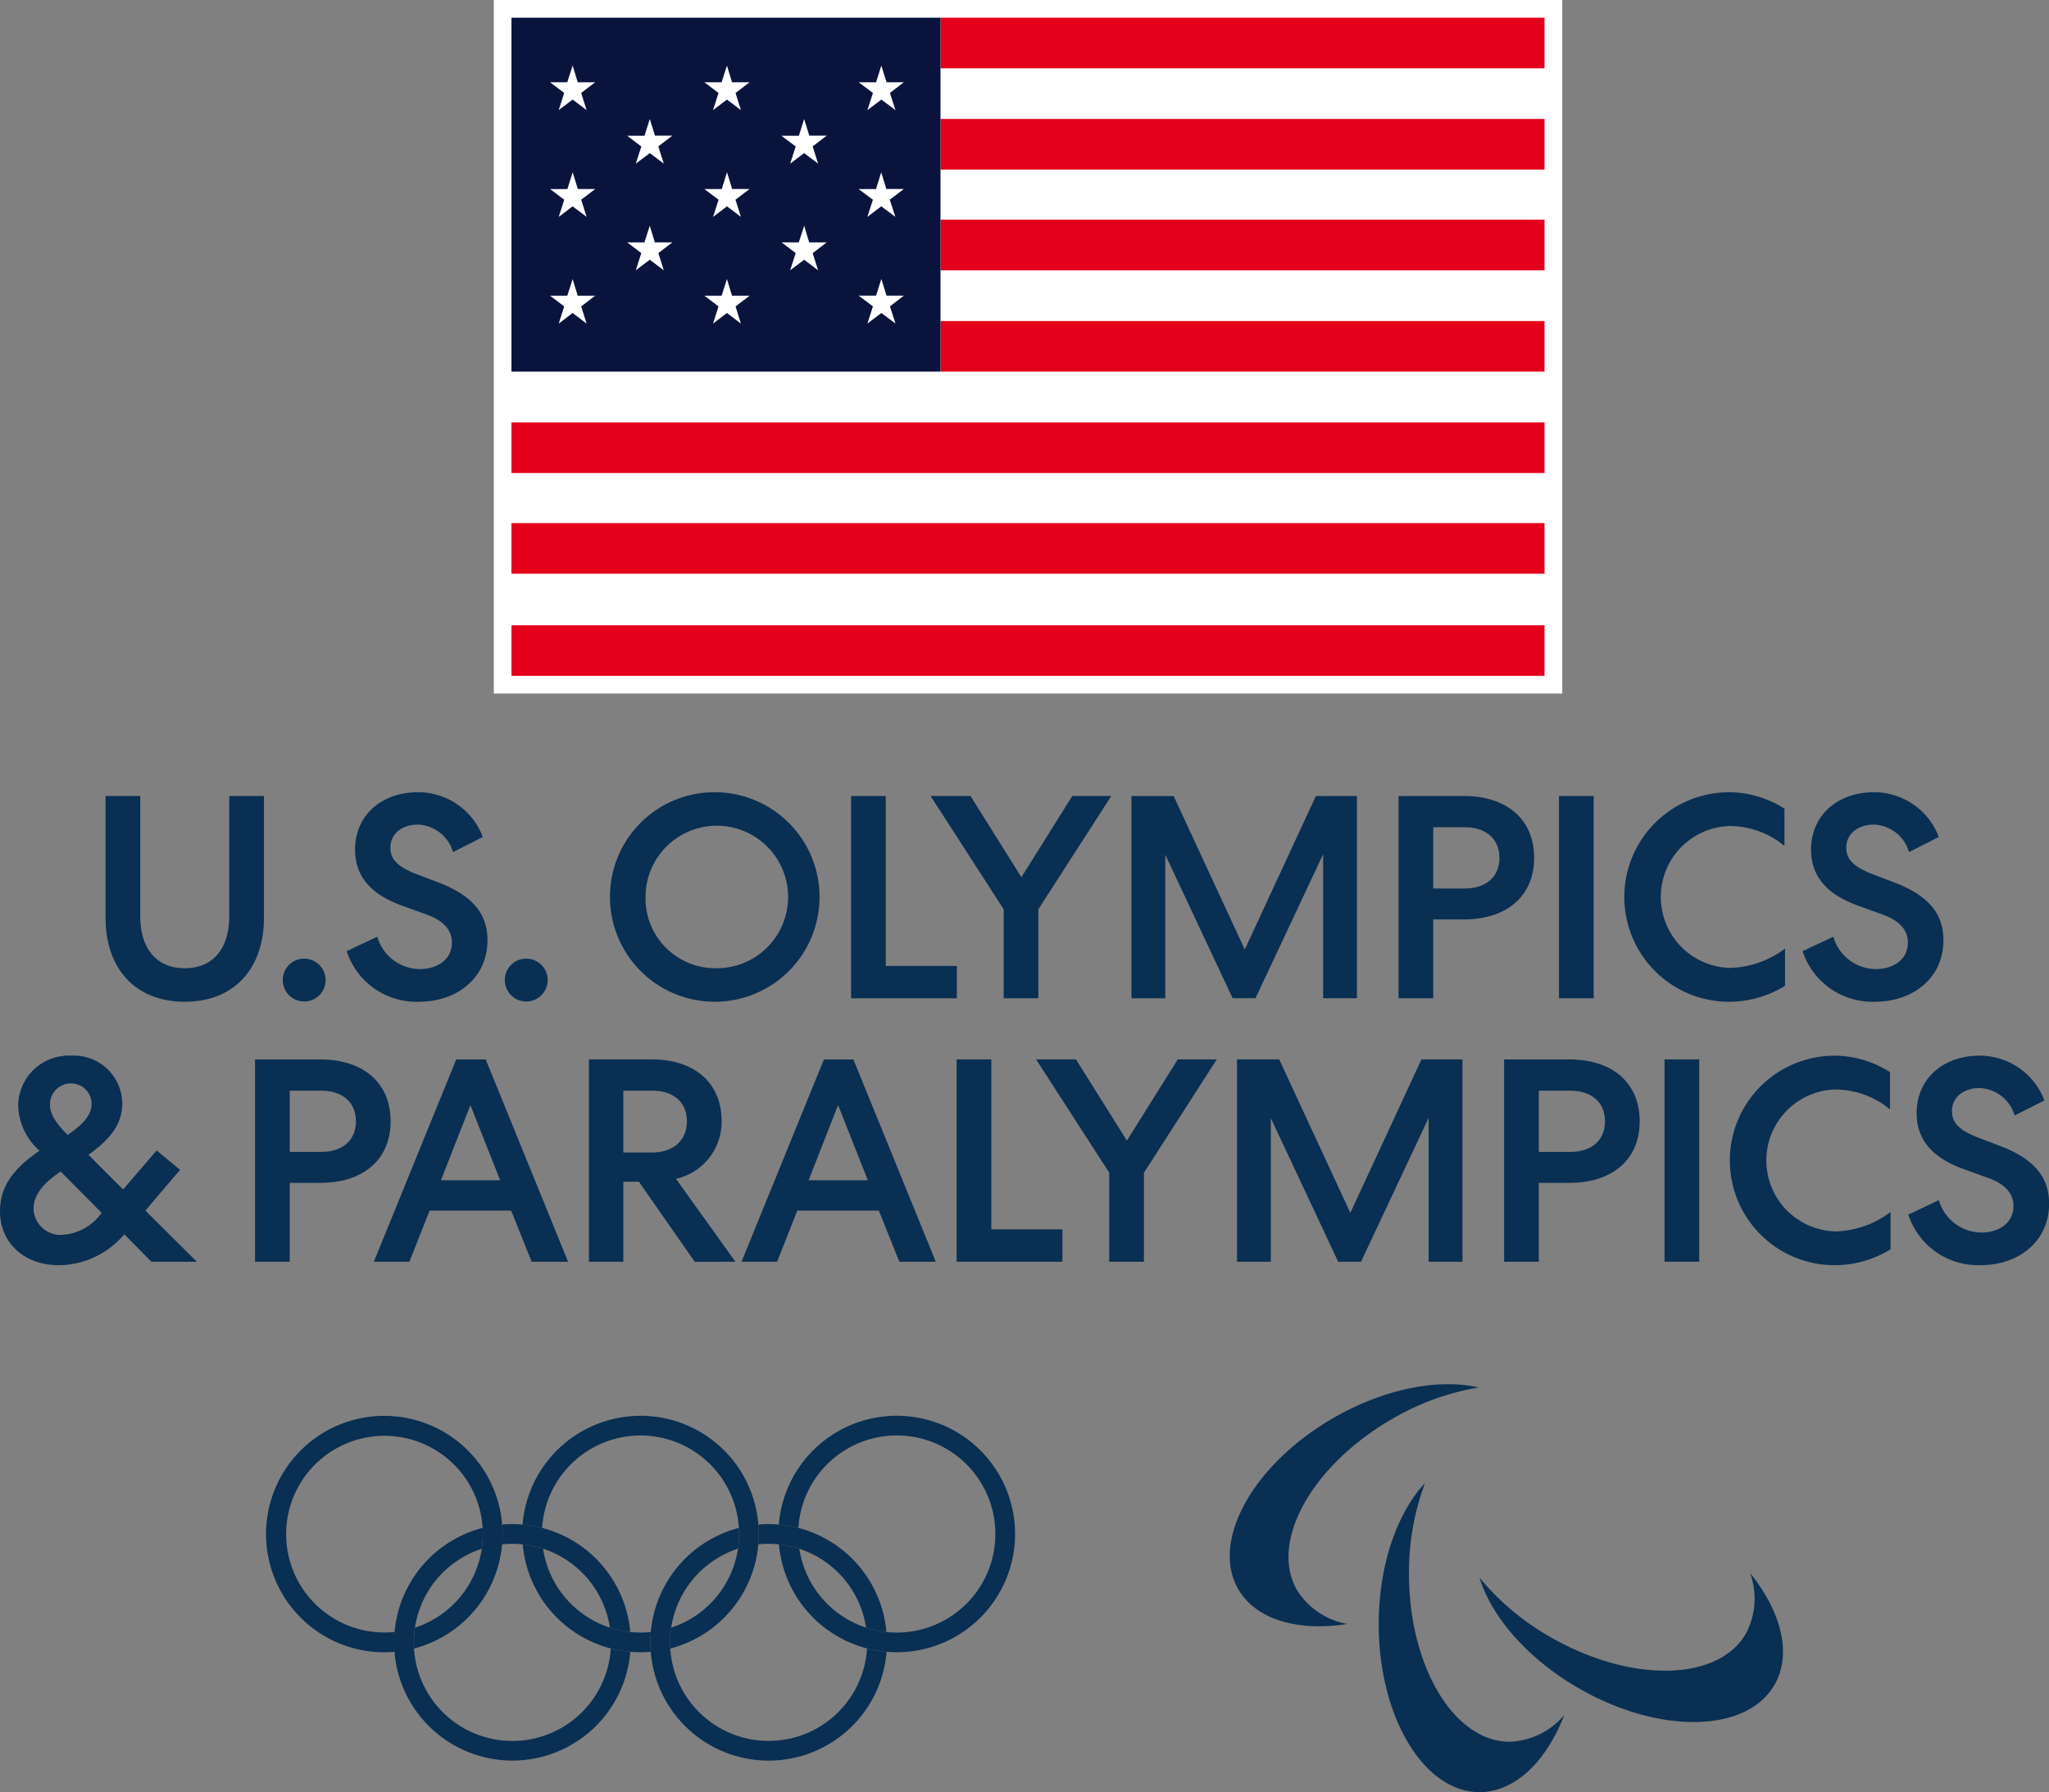
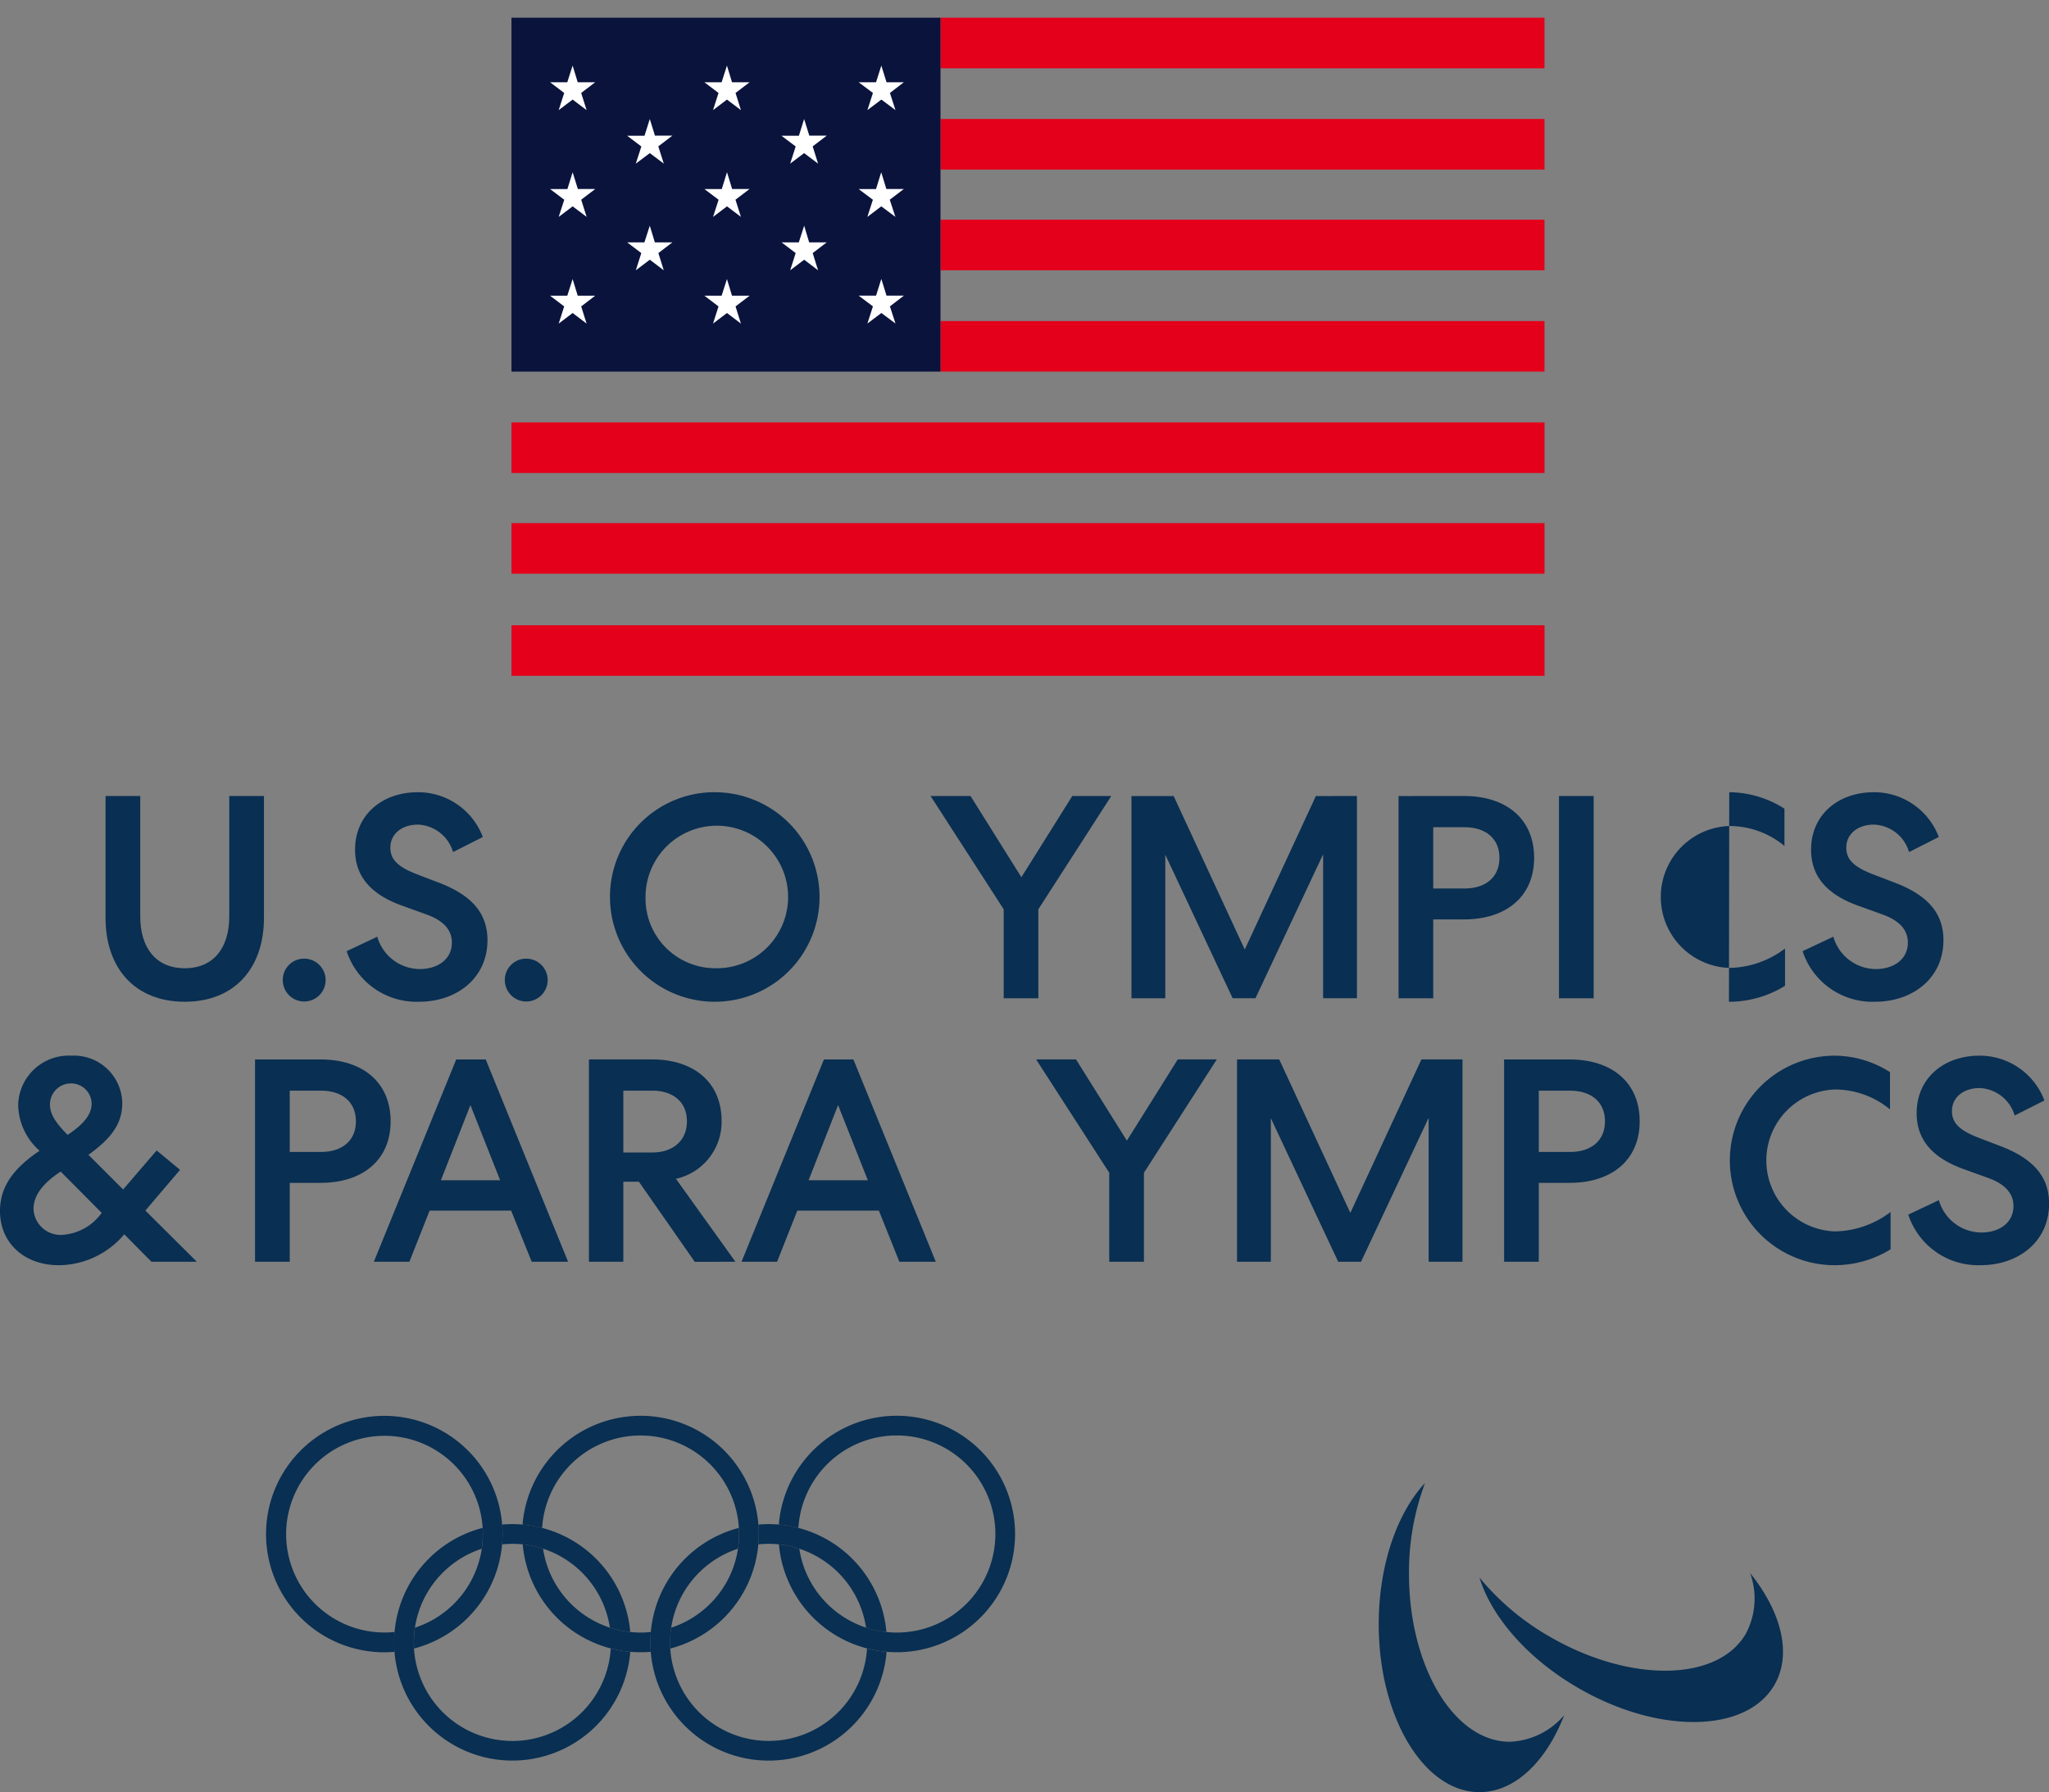
<svg xmlns="http://www.w3.org/2000/svg" width="172.201" height="150.652" viewBox="0 0 172.201 150.652">
  <rect x="0" y="0" width="172.201" height="150.652" fill="#808080" stroke="none" />
  <defs>
    <clipPath id="clip-path">
      <rect id="Rectangle_3703" data-name="Rectangle 3703" width="172.201" height="150.652" fill="#092f52" />
    </clipPath>
  </defs>
  <g id="Group_37462" data-name="Group 37462" transform="translate(0 0)">
    <g id="Group_36411" data-name="Group 36411" transform="translate(0 0)" clip-path="url(#clip-path)">
      <path id="Path_11036" data-name="Path 11036" d="M12.381,35.8a1.8,1.8,0,1,1-1.823,1.8,1.783,1.783,0,0,1,1.823-1.8" transform="translate(13.208 44.789)" fill="#092f52" />
      <path id="Path_11037" data-name="Path 11037" d="M20.669,35.8a1.8,1.8,0,1,1-1.821,1.8,1.785,1.785,0,0,1,1.821-1.8" transform="translate(23.579 44.789)" fill="#092f52" />
      <path id="Path_11038" data-name="Path 11038" d="M3.941,39.978V29.727H6.856V39.856c0,2.622,1.312,4.349,3.741,4.349s3.741-1.727,3.741-4.349V29.727h2.915V39.978c0,4.2-2.454,7.043-6.656,7.043s-6.656-2.841-6.656-7.043" transform="translate(4.93 37.189)" fill="#092f52" />
      <path id="Path_11039" data-name="Path 11039" d="M15.517,41.732a3.747,3.747,0,0,0,3.57,2.719c1.459,0,2.7-.777,2.7-2.233,0-1.047-.7-1.846-2.136-2.357l-2.017-.729c-2.526-.9-3.984-2.379-3.984-4.714,0-2.938,2.285-4.833,5.272-4.833a5.813,5.813,0,0,1,5.465,3.764l-2.5,1.265a3.215,3.215,0,0,0-2.94-2.307c-1.362,0-2.332.777-2.332,1.943,0,1.044.729,1.627,2.114,2.186l2.089.8c2.647,1.044,3.959,2.526,3.959,4.786,0,3.23-2.625,5.175-5.733,5.175a6.177,6.177,0,0,1-6.1-4.25Z" transform="translate(16.19 37.012)" fill="#092f52" />
      <path id="Path_11040" data-name="Path 11040" d="M31.591,44.38a5.991,5.991,0,1,0-5.83-5.976,5.864,5.864,0,0,0,5.83,5.976m0-14.794A8.806,8.806,0,1,1,22.774,38.4a8.785,8.785,0,0,1,8.817-8.817" transform="translate(28.49 37.012)" fill="#092f52" />
-       <path id="Path_11041" data-name="Path 11041" d="M34.69,29.727V44.011h5.976v2.719H31.775v-17Z" transform="translate(39.75 37.188)" fill="#092f52" />
      <path id="Path_11042" data-name="Path 11042" d="M43.8,46.731H40.889V39.249l-6.145-9.522H38.1l4.275,6.827,4.277-6.827h3.277L43.8,39.249Z" transform="translate(43.464 37.189)" fill="#092f52" />
      <path id="Path_11043" data-name="Path 11043" d="M61.191,29.727v17H58.35v-12.1l-5.686,12.1H50.746L45.085,34.659V46.731H42.244v-17h3.545l5.976,12.9,5.976-12.9Z" transform="translate(52.847 37.188)" fill="#092f52" />
      <path id="Path_11044" data-name="Path 11044" d="M55.13,37.5h2.649c1.724,0,2.915-.925,2.915-2.575s-1.191-2.575-2.915-2.575H55.13Zm2.6-7.775c3.5,0,5.88,1.9,5.88,5.2,0,3.28-2.384,5.173-5.88,5.173h-2.6v6.631H52.215v-17Z" transform="translate(65.321 37.189)" fill="#092f52" />
      <rect id="Rectangle_3693" data-name="Rectangle 3693" width="2.915" height="17.004" transform="translate(131.019 66.915)" fill="#092f52" />
-       <path id="Path_11045" data-name="Path 11045" d="M69.436,29.586a8.7,8.7,0,0,1,4.639,1.384V34.1a7.261,7.261,0,0,0-4.615-1.675,5.967,5.967,0,0,0,0,11.928,7.94,7.94,0,0,0,4.664-1.63v3.133A8.935,8.935,0,0,1,69.411,47.2a8.806,8.806,0,0,1,.025-17.612" transform="translate(75.893 37.012)" fill="#092f52" />
+       <path id="Path_11045" data-name="Path 11045" d="M69.436,29.586a8.7,8.7,0,0,1,4.639,1.384V34.1a7.261,7.261,0,0,0-4.615-1.675,5.967,5.967,0,0,0,0,11.928,7.94,7.94,0,0,0,4.664-1.63v3.133A8.935,8.935,0,0,1,69.411,47.2" transform="translate(75.893 37.012)" fill="#092f52" />
      <path id="Path_11046" data-name="Path 11046" d="M69.88,41.732a3.745,3.745,0,0,0,3.57,2.719c1.456,0,2.694-.777,2.694-2.233,0-1.047-.7-1.846-2.134-2.357l-2.019-.729c-2.526-.9-3.982-2.379-3.982-4.714,0-2.938,2.285-4.833,5.27-4.833a5.811,5.811,0,0,1,5.465,3.764l-2.5,1.265A3.205,3.205,0,0,0,73.3,32.307c-1.36,0-2.332.777-2.332,1.943,0,1.044.729,1.627,2.114,2.186l2.089.8c2.649,1.044,3.962,2.526,3.962,4.786,0,3.23-2.625,5.175-5.736,5.175a6.177,6.177,0,0,1-6.1-4.25Z" transform="translate(84.196 37.012)" fill="#092f52" />
      <path id="Path_11047" data-name="Path 11047" d="M5.684,46.08C7.118,45.133,7.7,44.309,7.7,43.458a1.723,1.723,0,0,0-1.774-1.7A1.757,1.757,0,0,0,4.2,43.53c0,.779.437,1.506,1.481,2.55m2.843,6.584.025-.025L5.1,49.166c-1.069.7-2.283,1.749-2.283,3.133a2.271,2.271,0,0,0,2.429,2.186,4.4,4.4,0,0,0,3.28-1.821m4.2,4.081-2.283-2.307a7.252,7.252,0,0,1-5.515,2.6C2.042,57.036,0,55.165,0,52.493c0-1.967,1.02-3.523,3.327-5.078a5.269,5.269,0,0,1-1.8-3.813A4.25,4.25,0,0,1,6,39.424a4.058,4.058,0,0,1,4.275,3.984c0,1.627-.8,2.89-2.843,4.349l2.915,2.915,2.818-3.28,1.967,1.627-2.915,3.426,4.324,4.3Z" transform="translate(0 49.32)" fill="#092f52" />
      <path id="Path_11048" data-name="Path 11048" d="M12.437,47.34h2.649c1.724,0,2.915-.925,2.915-2.575s-1.191-2.575-2.915-2.575H12.437Zm2.6-7.775c3.5,0,5.88,1.9,5.88,5.2,0,3.28-2.382,5.173-5.88,5.173h-2.6v6.634H9.522V39.565Z" transform="translate(11.912 49.496)" fill="#092f52" />
      <path id="Path_11049" data-name="Path 11049" d="M19.594,49.719h4.979l-2.5-6.316ZM23.36,39.565l6.922,17.006H27.223l-1.727-4.3H18.645l-1.7,4.3H13.958L20.88,39.565Z" transform="translate(17.461 49.496)" fill="#092f52" />
      <path id="Path_11050" data-name="Path 11050" d="M24.878,47.386h2.429c1.724,0,2.915-.97,2.915-2.622s-1.191-2.575-2.915-2.575H24.878Zm0,9.184h-2.89V39.564h5.319c3.426,0,5.83,1.871,5.83,5.175A4.9,4.9,0,0,1,29.3,49.6l5,6.974H30.879l-4.689-6.728H24.878Z" transform="translate(27.507 49.495)" fill="#092f52" />
      <path id="Path_11051" data-name="Path 11051" d="M33.321,49.719H38.3L35.8,43.4Zm3.766-10.154,6.924,17.006H40.95l-1.724-4.3H32.374l-1.7,4.3H27.685l6.924-17.006Z" transform="translate(34.634 49.496)" fill="#092f52" />
-       <path id="Path_11052" data-name="Path 11052" d="M38.631,39.564V53.849h5.976v2.721H35.716V39.564Z" transform="translate(44.68 49.495)" fill="#092f52" />
      <path id="Path_11053" data-name="Path 11053" d="M47.744,56.57H44.829V49.088l-6.145-9.524h3.352l4.275,6.827,4.277-6.827h3.28l-6.123,9.524Z" transform="translate(48.393 49.495)" fill="#092f52" />
      <path id="Path_11054" data-name="Path 11054" d="M65.133,39.564V56.571H62.29v-12.1l-5.684,12.1H54.688L49.027,44.5V56.571H46.184V39.564h3.548l5.976,12.9,5.976-12.9Z" transform="translate(57.776 49.495)" fill="#092f52" />
      <path id="Path_11055" data-name="Path 11055" d="M59.071,47.34h2.647c1.727,0,2.917-.925,2.917-2.575s-1.191-2.575-2.917-2.575H59.071Zm2.6-7.775c3.5,0,5.88,1.9,5.88,5.2,0,3.28-2.382,5.173-5.88,5.173h-2.6v6.634H56.156V39.565Z" transform="translate(70.251 49.496)" fill="#092f52" />
-       <rect id="Rectangle_3694" data-name="Rectangle 3694" width="2.915" height="17.006" transform="translate(139.89 89.058)" fill="#092f52" />
      <path id="Path_11056" data-name="Path 11056" d="M73.377,39.424a8.7,8.7,0,0,1,4.639,1.384v3.133A7.256,7.256,0,0,0,73.4,42.267a5.967,5.967,0,0,0,0,11.928,7.94,7.94,0,0,0,4.664-1.63V55.7a8.934,8.934,0,0,1-4.714,1.337,8.806,8.806,0,0,1,.025-17.612" transform="translate(80.823 49.32)" fill="#092f52" />
      <path id="Path_11057" data-name="Path 11057" d="M73.819,51.57a3.744,3.744,0,0,0,3.57,2.719c1.459,0,2.7-.777,2.7-2.233,0-1.044-.7-1.846-2.138-2.357l-2.015-.729c-2.528-.9-3.984-2.379-3.984-4.714,0-2.938,2.283-4.833,5.272-4.833a5.812,5.812,0,0,1,5.465,3.766l-2.5,1.263a3.21,3.21,0,0,0-2.94-2.307c-1.36,0-2.33.777-2.33,1.943,0,1.044.727,1.627,2.114,2.186l2.089.8c2.647,1.044,3.96,2.528,3.96,4.786,0,3.232-2.625,5.175-5.733,5.175a6.177,6.177,0,0,1-6.1-4.25Z" transform="translate(89.126 49.32)" fill="#092f52" />
-       <path id="Path_11058" data-name="Path 11058" d="M106.747,0H18.436V58.3H108.23V0Z" transform="translate(23.063 0)" fill="#fff" />
      <rect id="Rectangle_3695" data-name="Rectangle 3695" width="50.762" height="4.254" transform="translate(79.041 1.488)" fill="#e4001b" />
      <rect id="Rectangle_3696" data-name="Rectangle 3696" width="50.762" height="4.254" transform="translate(79.041 10.001)" fill="#e4001b" />
      <rect id="Rectangle_3697" data-name="Rectangle 3697" width="50.762" height="4.254" transform="translate(79.041 18.467)" fill="#e4001b" />
      <rect id="Rectangle_3698" data-name="Rectangle 3698" width="50.762" height="4.25" transform="translate(79.041 26.989)" fill="#e4001b" />
      <rect id="Rectangle_3699" data-name="Rectangle 3699" width="86.819" height="4.254" transform="translate(42.985 35.507)" fill="#e4001b" />
      <rect id="Rectangle_3700" data-name="Rectangle 3700" width="86.819" height="4.254" transform="translate(42.985 43.975)" fill="#e4001b" />
      <rect id="Rectangle_3701" data-name="Rectangle 3701" width="86.819" height="4.25" transform="translate(42.985 52.563)" fill="#e4001b" />
      <rect id="Rectangle_3702" data-name="Rectangle 3702" width="36.056" height="29.751" transform="translate(42.985 1.488)" fill="#0a133c" />
      <path id="Path_11059" data-name="Path 11059" d="M22.86,3.851h1.468l-1.177.9.455,1.443-1.173-.887-1.171.887.461-1.443-1.186-.9h1.447l.448-1.4Z" transform="translate(25.692 3.063)" fill="#fff" />
      <path id="Path_11060" data-name="Path 11060" d="M22.87,7.842h1.463l-1.182.9.457,1.443L22.433,9.3l-1.173.889.468-1.443-1.191-.9h1.456l.439-1.411Z" transform="translate(25.693 8.046)" fill="#fff" />
      <path id="Path_11061" data-name="Path 11061" d="M22.86,11.822h1.468l-1.177.9.455,1.443-1.173-.889-1.171.889.461-1.443-1.186-.9h1.447l.448-1.4Z" transform="translate(25.692 13.036)" fill="#fff" />
      <path id="Path_11062" data-name="Path 11062" d="M28.621,3.851H30.1l-1.182.9.452,1.443-1.173-.887-1.171.887.461-1.443-1.186-.9h1.447l.448-1.4Z" transform="translate(32.898 3.063)" fill="#fff" />
      <path id="Path_11063" data-name="Path 11063" d="M28.632,7.842h1.463l-1.182.9.457,1.443L28.2,9.3l-1.173.889.468-1.443-1.193-.9h1.459L28.2,6.431Z" transform="translate(32.898 8.046)" fill="#fff" />
      <path id="Path_11064" data-name="Path 11064" d="M28.621,11.822H30.1l-1.182.9.452,1.443-1.173-.889-1.171.889.461-1.443-1.186-.9h1.447l.448-1.4Z" transform="translate(32.898 13.036)" fill="#fff" />
      <path id="Path_11065" data-name="Path 11065" d="M34.4,3.851h1.456l-1.171.9.468,1.443-1.186-.887-1.173.887.464-1.443-1.2-.9h1.463l.443-1.4Z" transform="translate(40.105 3.063)" fill="#fff" />
      <path id="Path_11066" data-name="Path 11066" d="M34.386,7.842h1.468l-1.182.9.473,1.443L33.959,9.3l-1.171.889.466-1.443-1.2-.9h1.463l.437-1.411Z" transform="translate(40.105 8.046)" fill="#fff" />
      <path id="Path_11067" data-name="Path 11067" d="M34.4,11.823h1.456l-1.171.9.468,1.443-1.186-.885-1.173.885.464-1.443-1.2-.9h1.463l.443-1.407Z" transform="translate(40.105 13.031)" fill="#fff" />
      <path id="Path_11068" data-name="Path 11068" d="M25.749,5.848h1.463l-1.182.9L26.494,8.2l-1.177-.885L24.139,8.2l.468-1.443-1.191-.9h1.456l.443-1.407Z" transform="translate(29.294 5.556)" fill="#fff" />
      <path id="Path_11069" data-name="Path 11069" d="M25.74,9.83h1.474l-1.177.9.452,1.447-1.173-.889-1.175.889.461-1.447-1.186-.9h1.447l.452-1.4Z" transform="translate(29.294 10.544)" fill="#fff" />
      <path id="Path_11070" data-name="Path 11070" d="M31.516,5.848h1.463l-1.182.9L32.254,8.2l-1.175-.885L29.906,8.2l.464-1.443-1.193-.9H30.64l.439-1.407Z" transform="translate(36.5 5.556)" fill="#fff" />
      <path id="Path_11071" data-name="Path 11071" d="M31.5,9.83h1.477l-1.18.9.452,1.447-1.168-.889-1.175.889.461-1.447-1.186-.9h1.45l.45-1.4Z" transform="translate(36.503 10.544)" fill="#fff" />
      <path id="Path_11072" data-name="Path 11072" d="M29.809,62.813a9.938,9.938,0,1,0-9.938,9.943c.293,0,.579-.016.862-.041-.025-.261-.032-.524-.032-.79a8.719,8.719,0,0,1,.041-.878,8.013,8.013,0,0,1-.867.045,8.267,8.267,0,1,1,2.575-.407,8.625,8.625,0,0,0-.09,1.24c0,.171.009.338.016.513a9.952,9.952,0,0,0,7.433-9.625" transform="translate(12.426 66.141)" fill="#092f52" />
      <path id="Path_11073" data-name="Path 11073" d="M48.932,62.813a9.942,9.942,0,0,1-19.845.876,8.273,8.273,0,0,1,1.713.36,8.285,8.285,0,1,0-.077-1.749,10.6,10.6,0,0,0-1.645-.281,9.943,9.943,0,0,1,19.854.795" transform="translate(36.376 66.141)" fill="#092f52" />
      <path id="Path_11074" data-name="Path 11074" d="M42.49,67.374a8.284,8.284,0,1,1-10.845-8.389,8.909,8.909,0,0,0,.09-1.24c0-.171-.009-.338-.016-.509A9.941,9.941,0,1,0,44.131,67.651a9.572,9.572,0,0,1-1.641-.277m-8.27-8.8a8.282,8.282,0,0,1,8.189,7.05,8.088,8.088,0,0,0,1.709.36,9.935,9.935,0,0,0-9.9-9.067c-.288,0-.579.014-.862.041.025.261.032.527.032.79,0,.3-.011.585-.036.873a7.985,7.985,0,0,1,.867-.047" transform="translate(30.377 71.205)" fill="#092f52" />
      <path id="Path_11075" data-name="Path 11075" d="M34.563,67.648A9.94,9.94,0,1,1,22.149,57.235c.014.167.018.338.018.511a8.433,8.433,0,0,1-.09,1.243,8.284,8.284,0,1,0,10.845,8.387,10.623,10.623,0,0,0,1.641.272M23.79,58.622c.025-.288.041-.579.041-.876,0-.263-.009-.529-.029-.792.281-.025.57-.036.86-.036a9.942,9.942,0,0,1,9.9,9.065,8,8,0,0,1-1.713-.365,8.28,8.28,0,0,0-8.189-7.043q-.446,0-.871.047" transform="translate(18.407 71.205)" fill="#092f52" />
      <path id="Path_11076" data-name="Path 11076" d="M29.421,71.094a8.284,8.284,0,0,1-8.189-7.048,7.949,7.949,0,0,0-1.709-.36,9.934,9.934,0,0,0,9.9,9.063c.293,0,.579-.011.862-.038-.025-.261-.032-.527-.032-.792a8.693,8.693,0,0,1,.041-.873,7.912,7.912,0,0,1-.871.05m0-18.222A9.947,9.947,0,0,0,19.51,62.02a10.089,10.089,0,0,1,1.645.281A8.284,8.284,0,1,1,32,70.686a8.311,8.311,0,0,0-.095,1.24c0,.171.009.342.016.513a9.944,9.944,0,0,0-2.5-19.568" transform="translate(24.407 66.143)" fill="#092f52" />
-       <path id="Path_11077" data-name="Path 11077" d="M66.841,51.967c-3.345-.77-7.91.079-12.223,2.568-6.751,3.9-10.328,10.339-7.989,14.388,1.495,2.586,5.04,3.572,9.168,2.926a6.284,6.284,0,0,1-4.23-2.845c-2.339-4.047,1.238-10.49,7.989-14.386a21.422,21.422,0,0,1,7.284-2.652" transform="translate(57.437 64.668)" fill="#092f52" />
      <path id="Path_11078" data-name="Path 11078" d="M55.236,59.124c1.008,3.28,4.02,6.814,8.335,9.3,6.751,3.9,14.118,3.773,16.455-.277,1.5-2.589.574-6.152-2.044-9.4a6.292,6.292,0,0,1-.353,5.087c-2.337,4.05-9.7,4.173-16.455.277a21.454,21.454,0,0,1-5.938-4.986" transform="translate(69.1 73.491)" fill="#092f52" />
      <path id="Path_11079" data-name="Path 11079" d="M55.365,55.383c-2.339,2.51-3.89,6.89-3.89,11.872,0,7.793,3.793,14.114,8.468,14.114,2.987,0,5.616-2.582,7.122-6.476a6.3,6.3,0,0,1-4.579,2.24c-4.678,0-8.468-6.316-8.468-14.114a21.406,21.406,0,0,1,1.346-7.635" transform="translate(64.395 69.284)" fill="#092f52" />
    </g>
  </g>
</svg>